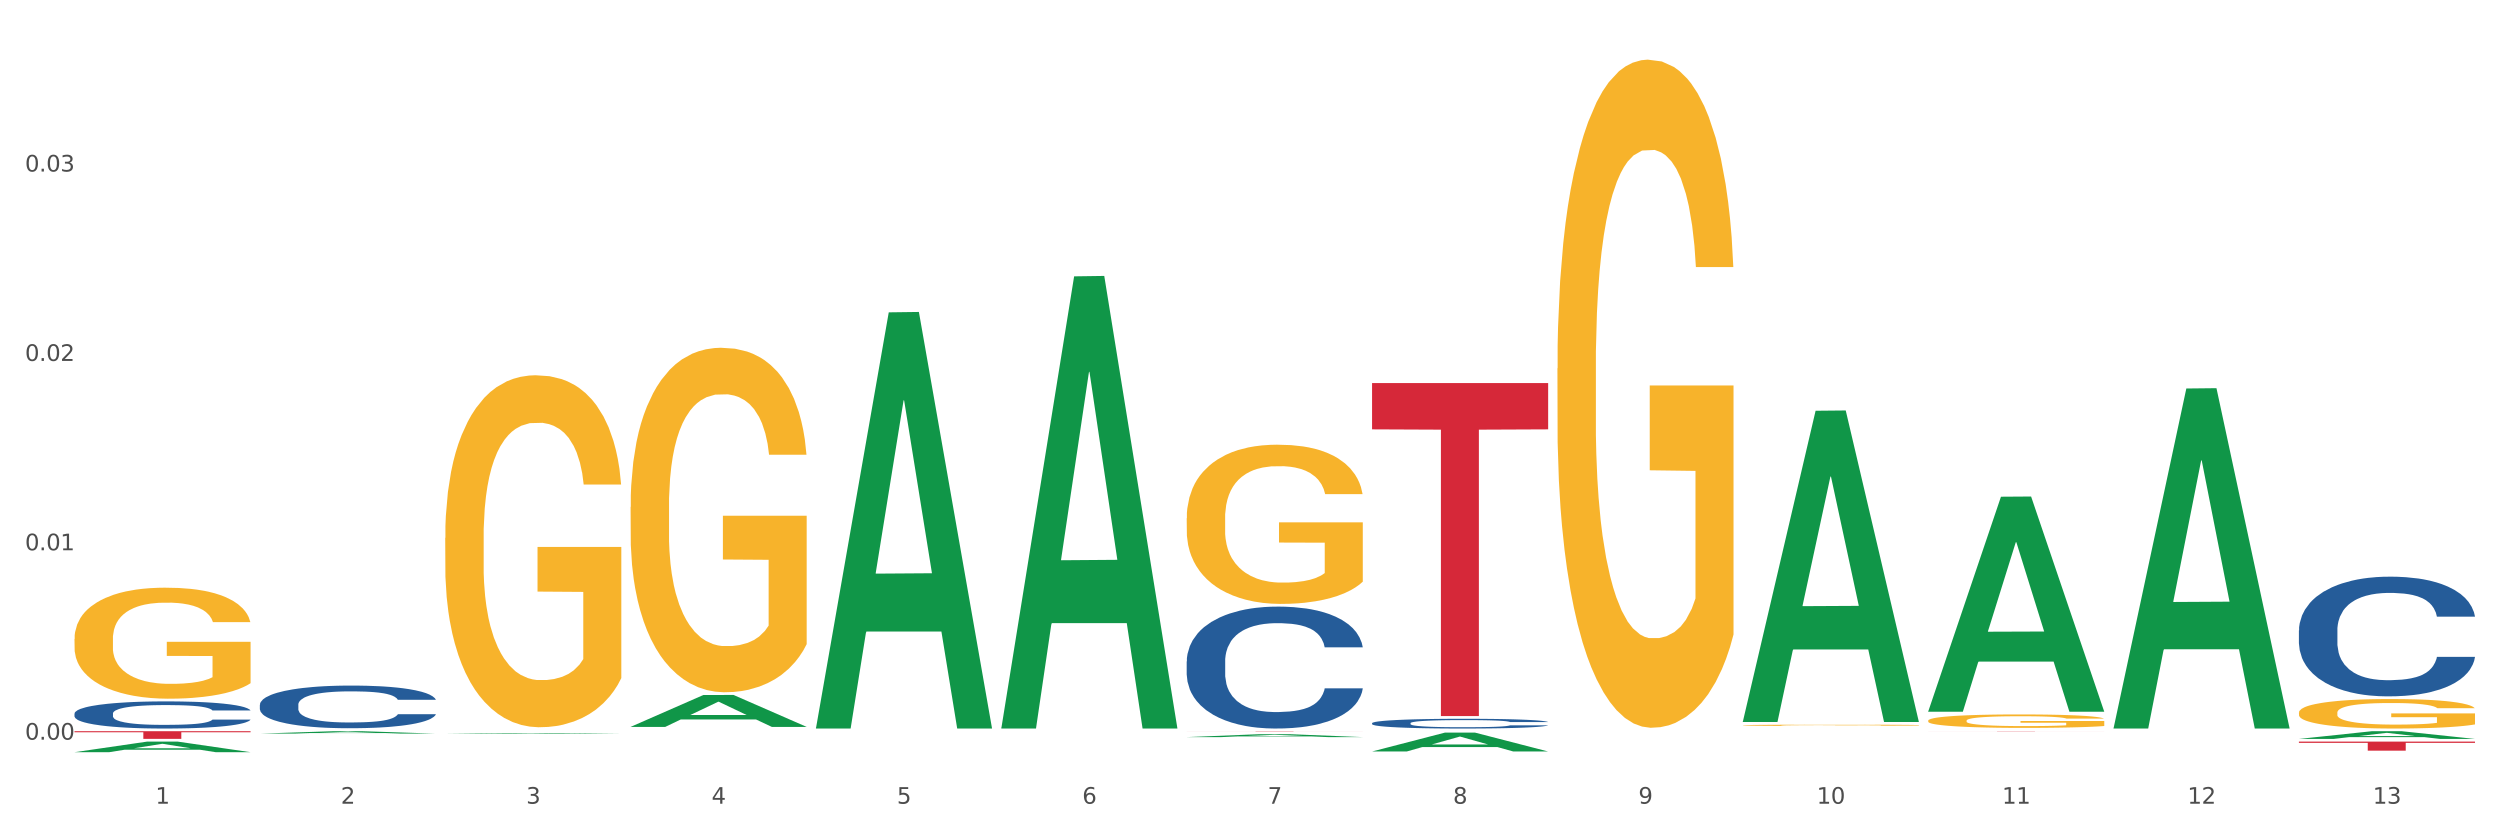
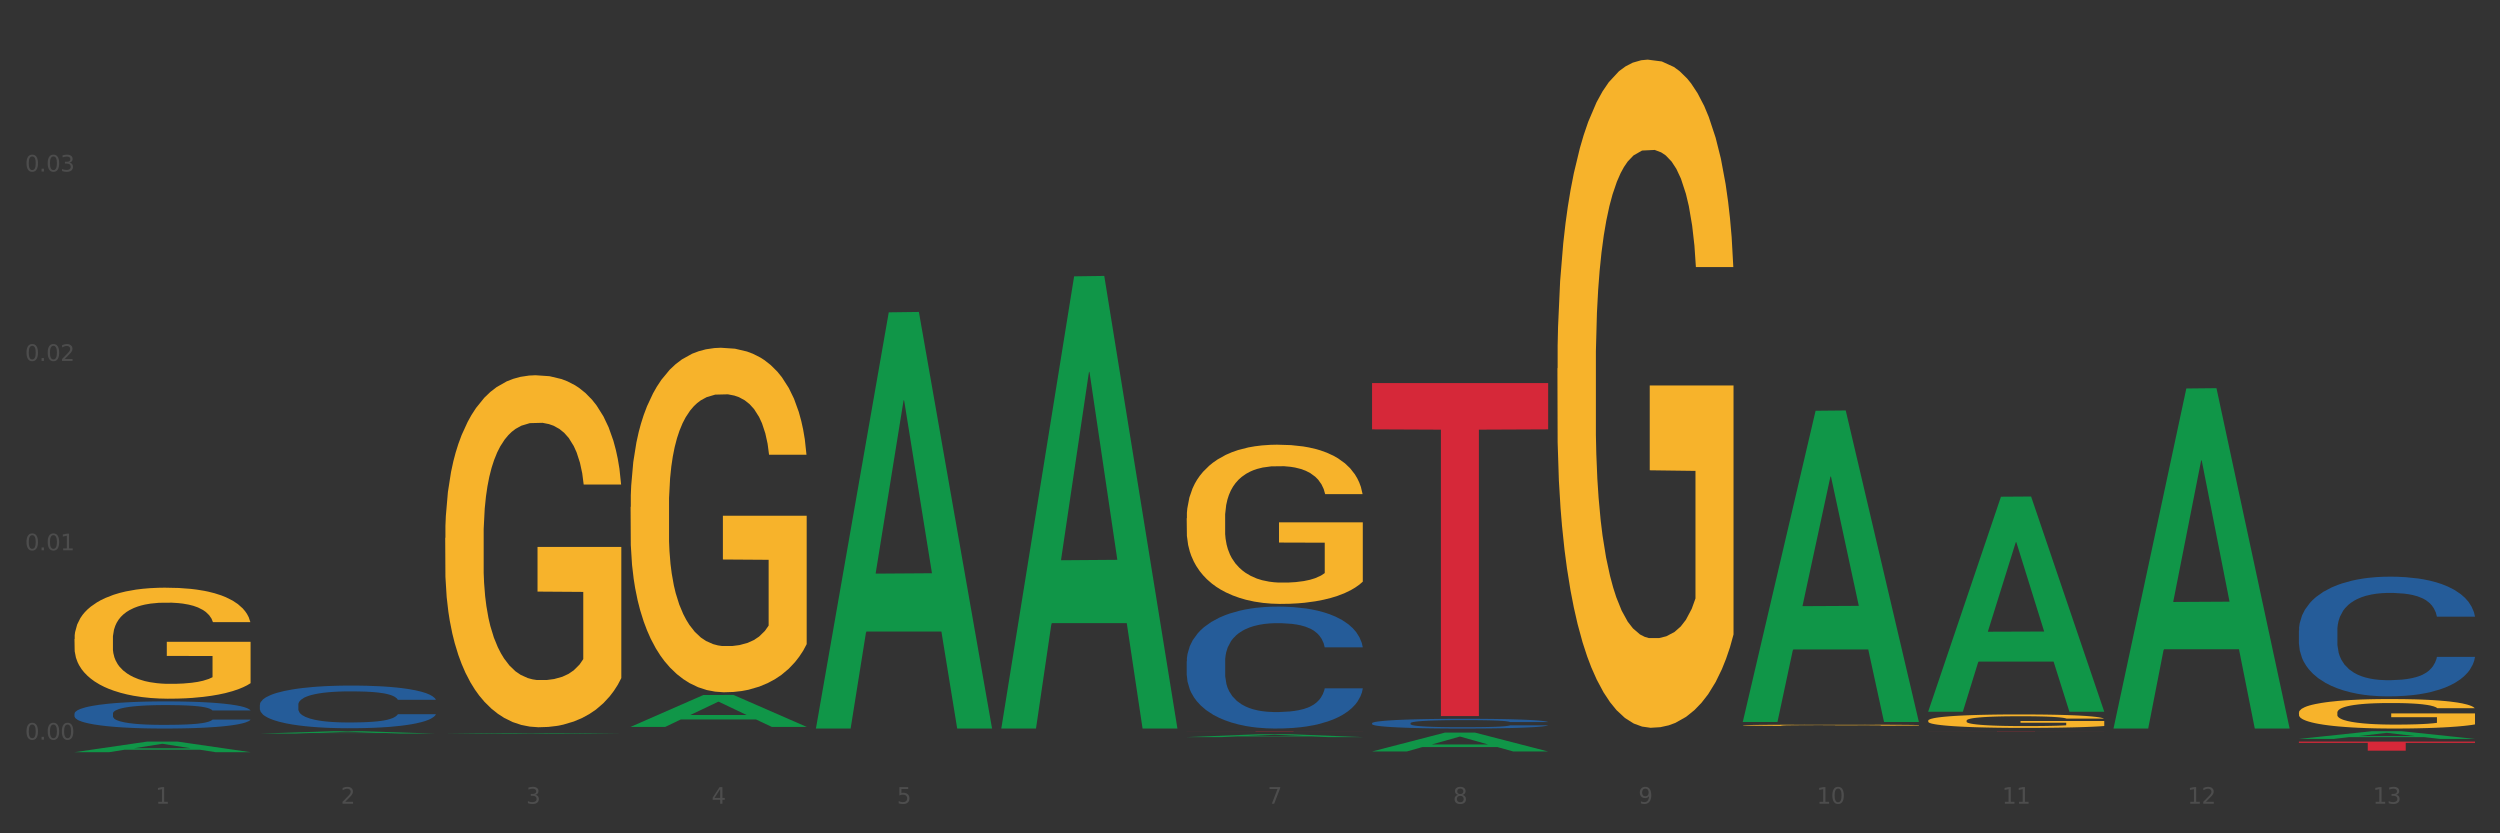
<svg xmlns="http://www.w3.org/2000/svg" xmlns:xlink="http://www.w3.org/1999/xlink" width="1080pt" height="360pt" viewBox="0 0 1080 360" version="1.1">
  <rect x="0" y="0" width="1080" height="360" fill="#333333" stroke="none" />
  <defs>
    <style type="text/css">*{stroke-linejoin: round; stroke-linecap: butt}</style>
  </defs>
  <g id="figure_1">
    <g id="patch_1">
-       <path d="M 0 360  L 1080 360  L 1080 0  L 0 0  z " style="fill: #ffffff; stroke: #ffffff; stroke-linejoin: miter" />
-     </g>
+       </g>
    <g id="axes_1">
      <g id="matplotlib.axis_1">
        <g id="xtick_1">
          <g id="text_1">
            <g style="fill: #4d4d4d" transform="translate(67.159 347.204) scale(0.096 -0.096)">
              <defs>
                <path id="DejaVuSans-31" d="M 794 531  L 1825 531  L 1825 4091  L 703 3866  L 703 4441  L 1819 4666  L 2450 4666  L 2450 531  L 3481 531  L 3481 0  L 794 0  L 794 531  z " transform="scale(0.016)" />
              </defs>
              <use xlink:href="#DejaVuSans-31" />
            </g>
          </g>
        </g>
        <g id="xtick_2">
          <g id="text_2">
            <g style="fill: #4d4d4d" transform="translate(147.238 347.204) scale(0.096 -0.096)">
              <defs>
                <path id="DejaVuSans-32" d="M 1228 531  L 3431 531  L 3431 0  L 469 0  L 469 531  Q 828 903 1448 1529  Q 2069 2156 2228 2338  Q 2531 2678 2651 2914  Q 2772 3150 2772 3378  Q 2772 3750 2511 3984  Q 2250 4219 1831 4219  Q 1534 4219 1204 4116  Q 875 4013 500 3803  L 500 4441  Q 881 4594 1212 4672  Q 1544 4750 1819 4750  Q 2544 4750 2975 4387  Q 3406 4025 3406 3419  Q 3406 3131 3298 2873  Q 3191 2616 2906 2266  Q 2828 2175 2409 1742  Q 1991 1309 1228 531  z " transform="scale(0.016)" />
              </defs>
              <use xlink:href="#DejaVuSans-32" />
            </g>
          </g>
        </g>
        <g id="xtick_3">
          <g id="text_3">
            <g style="fill: #4d4d4d" transform="translate(227.317 347.204) scale(0.096 -0.096)">
              <defs>
                <path id="DejaVuSans-33" d="M 2597 2516  Q 3050 2419 3304 2112  Q 3559 1806 3559 1356  Q 3559 666 3084 287  Q 2609 -91 1734 -91  Q 1441 -91 1130 -33  Q 819 25 488 141  L 488 750  Q 750 597 1062 519  Q 1375 441 1716 441  Q 2309 441 2620 675  Q 2931 909 2931 1356  Q 2931 1769 2642 2001  Q 2353 2234 1838 2234  L 1294 2234  L 1294 2753  L 1863 2753  Q 2328 2753 2575 2939  Q 2822 3125 2822 3475  Q 2822 3834 2567 4026  Q 2313 4219 1838 4219  Q 1578 4219 1281 4162  Q 984 4106 628 3988  L 628 4550  Q 988 4650 1302 4700  Q 1616 4750 1894 4750  Q 2613 4750 3031 4423  Q 3450 4097 3450 3541  Q 3450 3153 3228 2886  Q 3006 2619 2597 2516  z " transform="scale(0.016)" />
              </defs>
              <use xlink:href="#DejaVuSans-33" />
            </g>
          </g>
        </g>
        <g id="xtick_4">
          <g id="text_4">
            <g style="fill: #4d4d4d" transform="translate(307.396 347.204) scale(0.096 -0.096)">
              <defs>
                <path id="DejaVuSans-34" d="M 2419 4116  L 825 1625  L 2419 1625  L 2419 4116  z M 2253 4666  L 3047 4666  L 3047 1625  L 3713 1625  L 3713 1100  L 3047 1100  L 3047 0  L 2419 0  L 2419 1100  L 313 1100  L 313 1709  L 2253 4666  z " transform="scale(0.016)" />
              </defs>
              <use xlink:href="#DejaVuSans-34" />
            </g>
          </g>
        </g>
        <g id="xtick_5">
          <g id="text_5">
            <g style="fill: #4d4d4d" transform="translate(387.475 347.204) scale(0.096 -0.096)">
              <defs>
                <path id="DejaVuSans-35" d="M 691 4666  L 3169 4666  L 3169 4134  L 1269 4134  L 1269 2991  Q 1406 3038 1543 3061  Q 1681 3084 1819 3084  Q 2600 3084 3056 2656  Q 3513 2228 3513 1497  Q 3513 744 3044 326  Q 2575 -91 1722 -91  Q 1428 -91 1123 -41  Q 819 9 494 109  L 494 744  Q 775 591 1075 516  Q 1375 441 1709 441  Q 2250 441 2565 725  Q 2881 1009 2881 1497  Q 2881 1984 2565 2268  Q 2250 2553 1709 2553  Q 1456 2553 1204 2497  Q 953 2441 691 2322  L 691 4666  z " transform="scale(0.016)" />
              </defs>
              <use xlink:href="#DejaVuSans-35" />
            </g>
          </g>
        </g>
        <g id="xtick_6">
          <g id="text_6">
            <g style="fill: #4d4d4d" transform="translate(467.554 347.204) scale(0.096 -0.096)">
              <defs>
-                 <path id="DejaVuSans-36" d="M 2113 2584  Q 1688 2584 1439 2293  Q 1191 2003 1191 1497  Q 1191 994 1439 701  Q 1688 409 2113 409  Q 2538 409 2786 701  Q 3034 994 3034 1497  Q 3034 2003 2786 2293  Q 2538 2584 2113 2584  z M 3366 4563  L 3366 3988  Q 3128 4100 2886 4159  Q 2644 4219 2406 4219  Q 1781 4219 1451 3797  Q 1122 3375 1075 2522  Q 1259 2794 1537 2939  Q 1816 3084 2150 3084  Q 2853 3084 3261 2657  Q 3669 2231 3669 1497  Q 3669 778 3244 343  Q 2819 -91 2113 -91  Q 1303 -91 875 529  Q 447 1150 447 2328  Q 447 3434 972 4092  Q 1497 4750 2381 4750  Q 2619 4750 2861 4703  Q 3103 4656 3366 4563  z " transform="scale(0.016)" />
-               </defs>
+                 </defs>
              <use xlink:href="#DejaVuSans-36" />
            </g>
          </g>
        </g>
        <g id="xtick_7">
          <g id="text_7">
            <g style="fill: #4d4d4d" transform="translate(547.634 347.204) scale(0.096 -0.096)">
              <defs>
                <path id="DejaVuSans-37" d="M 525 4666  L 3525 4666  L 3525 4397  L 1831 0  L 1172 0  L 2766 4134  L 525 4134  L 525 4666  z " transform="scale(0.016)" />
              </defs>
              <use xlink:href="#DejaVuSans-37" />
            </g>
          </g>
        </g>
        <g id="xtick_8">
          <g id="text_8">
            <g style="fill: #4d4d4d" transform="translate(627.713 347.204) scale(0.096 -0.096)">
              <defs>
                <path id="DejaVuSans-38" d="M 2034 2216  Q 1584 2216 1326 1975  Q 1069 1734 1069 1313  Q 1069 891 1326 650  Q 1584 409 2034 409  Q 2484 409 2743 651  Q 3003 894 3003 1313  Q 3003 1734 2745 1975  Q 2488 2216 2034 2216  z M 1403 2484  Q 997 2584 770 2862  Q 544 3141 544 3541  Q 544 4100 942 4425  Q 1341 4750 2034 4750  Q 2731 4750 3128 4425  Q 3525 4100 3525 3541  Q 3525 3141 3298 2862  Q 3072 2584 2669 2484  Q 3125 2378 3379 2068  Q 3634 1759 3634 1313  Q 3634 634 3220 271  Q 2806 -91 2034 -91  Q 1263 -91 848 271  Q 434 634 434 1313  Q 434 1759 690 2068  Q 947 2378 1403 2484  z M 1172 3481  Q 1172 3119 1398 2916  Q 1625 2713 2034 2713  Q 2441 2713 2670 2916  Q 2900 3119 2900 3481  Q 2900 3844 2670 4047  Q 2441 4250 2034 4250  Q 1625 4250 1398 4047  Q 1172 3844 1172 3481  z " transform="scale(0.016)" />
              </defs>
              <use xlink:href="#DejaVuSans-38" />
            </g>
          </g>
        </g>
        <g id="xtick_9">
          <g id="text_9">
            <g style="fill: #4d4d4d" transform="translate(707.792 347.204) scale(0.096 -0.096)">
              <defs>
                <path id="DejaVuSans-39" d="M 703 97  L 703 672  Q 941 559 1184 500  Q 1428 441 1663 441  Q 2288 441 2617 861  Q 2947 1281 2994 2138  Q 2813 1869 2534 1725  Q 2256 1581 1919 1581  Q 1219 1581 811 2004  Q 403 2428 403 3163  Q 403 3881 828 4315  Q 1253 4750 1959 4750  Q 2769 4750 3195 4129  Q 3622 3509 3622 2328  Q 3622 1225 3098 567  Q 2575 -91 1691 -91  Q 1453 -91 1209 -44  Q 966 3 703 97  z M 1959 2075  Q 2384 2075 2632 2365  Q 2881 2656 2881 3163  Q 2881 3666 2632 3958  Q 2384 4250 1959 4250  Q 1534 4250 1286 3958  Q 1038 3666 1038 3163  Q 1038 2656 1286 2365  Q 1534 2075 1959 2075  z " transform="scale(0.016)" />
              </defs>
              <use xlink:href="#DejaVuSans-39" />
            </g>
          </g>
        </g>
        <g id="xtick_10">
          <g id="text_10">
            <g style="fill: #4d4d4d" transform="translate(784.817 347.204) scale(0.096 -0.096)">
              <defs>
                <path id="DejaVuSans-30" d="M 2034 4250  Q 1547 4250 1301 3770  Q 1056 3291 1056 2328  Q 1056 1369 1301 889  Q 1547 409 2034 409  Q 2525 409 2770 889  Q 3016 1369 3016 2328  Q 3016 3291 2770 3770  Q 2525 4250 2034 4250  z M 2034 4750  Q 2819 4750 3233 4129  Q 3647 3509 3647 2328  Q 3647 1150 3233 529  Q 2819 -91 2034 -91  Q 1250 -91 836 529  Q 422 1150 422 2328  Q 422 3509 836 4129  Q 1250 4750 2034 4750  z " transform="scale(0.016)" />
              </defs>
              <use xlink:href="#DejaVuSans-31" />
              <use xlink:href="#DejaVuSans-30" transform="translate(63.623 0)" />
            </g>
          </g>
        </g>
        <g id="xtick_11">
          <g id="text_11">
            <g style="fill: #4d4d4d" transform="translate(864.896 347.204) scale(0.096 -0.096)">
              <use xlink:href="#DejaVuSans-31" />
              <use xlink:href="#DejaVuSans-31" transform="translate(63.623 0)" />
            </g>
          </g>
        </g>
        <g id="xtick_12">
          <g id="text_12">
            <g style="fill: #4d4d4d" transform="translate(944.975 347.204) scale(0.096 -0.096)">
              <use xlink:href="#DejaVuSans-31" />
              <use xlink:href="#DejaVuSans-32" transform="translate(63.623 0)" />
            </g>
          </g>
        </g>
        <g id="xtick_13">
          <g id="text_13">
            <g style="fill: #4d4d4d" transform="translate(1025.054 347.204) scale(0.096 -0.096)">
              <use xlink:href="#DejaVuSans-31" />
              <use xlink:href="#DejaVuSans-33" transform="translate(63.623 0)" />
            </g>
          </g>
        </g>
        <g id="xtick_14" />
        <g id="xtick_15" />
        <g id="xtick_16" />
        <g id="xtick_17" />
        <g id="xtick_18" />
        <g id="xtick_19" />
        <g id="xtick_20" />
        <g id="xtick_21" />
        <g id="xtick_22" />
        <g id="xtick_23" />
        <g id="xtick_24" />
        <g id="xtick_25" />
      </g>
      <g id="matplotlib.axis_2">
        <g id="ytick_1">
          <g id="text_14">
            <g style="fill: #4d4d4d" transform="translate(10.8 319.535) scale(0.096 -0.096)">
              <defs>
                <path id="DejaVuSans-2e" d="M 684 794  L 1344 794  L 1344 0  L 684 0  L 684 794  z " transform="scale(0.016)" />
              </defs>
              <use xlink:href="#DejaVuSans-30" />
              <use xlink:href="#DejaVuSans-2e" transform="translate(63.623 0)" />
              <use xlink:href="#DejaVuSans-30" transform="translate(95.41 0)" />
              <use xlink:href="#DejaVuSans-30" transform="translate(159.033 0)" />
            </g>
          </g>
        </g>
        <g id="ytick_2">
          <g id="text_15">
            <g style="fill: #4d4d4d" transform="translate(10.8 237.725) scale(0.096 -0.096)">
              <use xlink:href="#DejaVuSans-30" />
              <use xlink:href="#DejaVuSans-2e" transform="translate(63.623 0)" />
              <use xlink:href="#DejaVuSans-30" transform="translate(95.41 0)" />
              <use xlink:href="#DejaVuSans-31" transform="translate(159.033 0)" />
            </g>
          </g>
        </g>
        <g id="ytick_3">
          <g id="text_16">
            <g style="fill: #4d4d4d" transform="translate(10.8 155.916) scale(0.096 -0.096)">
              <use xlink:href="#DejaVuSans-30" />
              <use xlink:href="#DejaVuSans-2e" transform="translate(63.623 0)" />
              <use xlink:href="#DejaVuSans-30" transform="translate(95.41 0)" />
              <use xlink:href="#DejaVuSans-32" transform="translate(159.033 0)" />
            </g>
          </g>
        </g>
        <g id="ytick_4">
          <g id="text_17">
            <g style="fill: #4d4d4d" transform="translate(10.8 74.106) scale(0.096 -0.096)">
              <use xlink:href="#DejaVuSans-30" />
              <use xlink:href="#DejaVuSans-2e" transform="translate(63.623 0)" />
              <use xlink:href="#DejaVuSans-30" transform="translate(95.41 0)" />
              <use xlink:href="#DejaVuSans-33" transform="translate(159.033 0)" />
            </g>
          </g>
        </g>
        <g id="ytick_5" />
        <g id="ytick_6" />
        <g id="ytick_7" />
        <g id="ytick_8" />
      </g>
      <g id="PolyCollection_1">
        <path d="M 32.175 324.941  L 32.253 324.937  L 63.625 320.362  L 76.644 320.358  L 108.25 324.95  L 93.192 324.95  L 86.369 323.88  L 53.978 323.88  L 53.743 323.897  L 47.155 324.95  L 32.175 324.95  L 32.175 324.941  L 58.056 323.242  L 82.291 323.238  L 70.291 321.336  L 70.134 321.328  L 69.977 321.341  L 57.978 323.238  L 58.056 323.242  L 32.175 324.941  z " clip-path="url(#pc4d46066fc)" style="fill: #109648" />
        <path d="M 512.65 285.72  L 512.74 285.672  L 512.74 284.325  L 513.01 282.497  L 513.999 279.129  L 515.258 276.58  L 517.416 273.597  L 518.585 272.346  L 520.114 270.951  L 523.261 268.69  L 526.858 266.766  L 529.376 265.708  L 531.264 265.034  L 535.49 263.832  L 537.918 263.303  L 540.436 262.87  L 542.594 262.581  L 546.191 262.244  L 549.069 262.1  L 552.396 262.052  L 555.184 262.1  L 558.871 262.292  L 564.266 262.87  L 566.334 263.206  L 569.122 263.784  L 571.999 264.553  L 574.337 265.323  L 577.035 266.43  L 579.823 267.873  L 582.52 269.701  L 584.409 271.384  L 585.937 273.164  L 587.286 275.329  L 588.275 277.686  L 588.725 279.659  L 572.269 279.659  L 571.819 277.879  L 570.92 275.954  L 570.021 274.656  L 569.032 273.597  L 567.503 272.395  L 566.154 271.625  L 563.906 270.711  L 561.838 270.134  L 560.129 269.797  L 558.061 269.508  L 553.655 269.22  L 550.508 269.22  L 548.529 269.316  L 546.101 269.556  L 544.033 269.893  L 541.605 270.47  L 539.717 271.096  L 537.828 271.914  L 536.749 272.491  L 535.131 273.549  L 534.052 274.415  L 532.613 275.906  L 531.804 276.965  L 530.365 279.707  L 529.735 281.727  L 529.466 283.122  L 529.286 284.661  L 529.286 292.166  L 529.825 295.533  L 530.275 296.976  L 530.994 298.612  L 532.343 300.729  L 534.321 302.797  L 536.39 304.288  L 538.098 305.202  L 539.717 305.876  L 541.335 306.405  L 543.314 306.886  L 544.932 307.175  L 547.36 307.463  L 550.238 307.608  L 552.486 307.608  L 557.072 307.367  L 559.14 307.127  L 561.119 306.79  L 563.277 306.261  L 564.985 305.683  L 565.974 305.251  L 567.593 304.337  L 568.852 303.374  L 569.931 302.268  L 570.65 301.306  L 571.46 299.863  L 572.089 298.227  L 572.269 297.361  L 588.725 297.361  L 588.365 299.093  L 587.736 300.777  L 586.477 303.038  L 585.488 304.337  L 583.959 305.924  L 582.341 307.271  L 580.092 308.762  L 578.024 309.869  L 575.866 310.831  L 573.528 311.697  L 569.302 312.899  L 567.773 313.236  L 564.536 313.813  L 562.018 314.15  L 558.331 314.487  L 554.554 314.679  L 550.598 314.727  L 547.091 314.631  L 543.224 314.342  L 540.796 314.054  L 538.098 313.621  L 534.951 312.947  L 531.983 312.13  L 529.196 311.167  L 526.588 310.061  L 524.16 308.81  L 521.013 306.742  L 518.675 304.721  L 516.966 302.845  L 515.797 301.258  L 514.628 299.237  L 513.999 297.842  L 513.01 294.475  L 512.65 291.348  L 512.65 285.72  z " clip-path="url(#pc4d46066fc)" style="fill: #255c99" />
        <path d="M 112.254 304.448  L 112.344 304.431  L 112.344 303.96  L 112.614 303.32  L 113.603 302.142  L 114.862 301.25  L 117.02 300.206  L 118.189 299.769  L 119.718 299.281  L 122.865 298.49  L 126.462 297.816  L 128.98 297.446  L 130.868 297.21  L 135.095 296.79  L 137.523 296.604  L 140.04 296.453  L 142.199 296.352  L 145.796 296.234  L 148.673 296.184  L 152 296.167  L 154.788 296.184  L 158.475 296.251  L 163.87 296.453  L 165.938 296.571  L 168.726 296.773  L 171.604 297.042  L 173.942 297.311  L 176.639 297.698  L 179.427 298.203  L 182.125 298.843  L 184.013 299.432  L 185.542 300.055  L 186.891 300.812  L 187.88 301.637  L 188.329 302.327  L 171.873 302.327  L 171.424 301.704  L 170.525 301.031  L 169.625 300.577  L 168.636 300.206  L 167.107 299.786  L 165.759 299.516  L 163.51 299.196  L 161.442 298.995  L 159.734 298.877  L 157.665 298.776  L 153.259 298.675  L 150.112 298.675  L 148.134 298.708  L 145.706 298.793  L 143.637 298.91  L 141.209 299.112  L 139.321 299.331  L 137.433 299.617  L 136.354 299.819  L 134.735 300.19  L 133.656 300.493  L 132.217 301.014  L 131.408 301.385  L 129.969 302.344  L 129.34 303.051  L 129.07 303.539  L 128.89 304.078  L 128.89 306.704  L 129.43 307.882  L 129.879 308.387  L 130.599 308.959  L 131.947 309.7  L 133.926 310.423  L 135.994 310.945  L 137.702 311.265  L 139.321 311.501  L 140.94 311.686  L 142.918 311.854  L 144.537 311.955  L 146.965 312.056  L 149.842 312.107  L 152.09 312.107  L 156.676 312.022  L 158.745 311.938  L 160.723 311.82  L 162.881 311.635  L 164.59 311.433  L 165.579 311.282  L 167.197 310.962  L 168.456 310.625  L 169.535 310.238  L 170.255 309.902  L 171.064 309.397  L 171.694 308.824  L 171.873 308.521  L 188.329 308.521  L 187.97 309.127  L 187.34 309.716  L 186.081 310.508  L 185.092 310.962  L 183.563 311.517  L 181.945 311.989  L 179.697 312.511  L 177.628 312.898  L 175.47 313.234  L 173.132 313.537  L 168.906 313.958  L 167.377 314.076  L 164.14 314.278  L 161.622 314.396  L 157.935 314.514  L 154.158 314.581  L 150.202 314.598  L 146.695 314.564  L 142.828 314.463  L 140.4 314.362  L 137.702 314.211  L 134.555 313.975  L 131.588 313.689  L 128.8 313.352  L 126.192 312.965  L 123.764 312.527  L 120.617 311.804  L 118.279 311.097  L 116.57 310.44  L 115.401 309.885  L 114.232 309.178  L 113.603 308.69  L 112.614 307.511  L 112.254 306.417  L 112.254 304.448  z " clip-path="url(#pc4d46066fc)" style="fill: #255c99" />
        <path d="M 32.175 276.04  L 32.265 275.997  L 32.265 274.42  L 32.444 273.062  L 33.343 269.777  L 34.69 267.061  L 35.678 265.615  L 36.666 264.432  L 37.833 263.25  L 39.271 262.023  L 41.875 260.227  L 43.492 259.307  L 45.468 258.344  L 49.061 256.942  L 51.665 256.154  L 54.36 255.497  L 58.761 254.708  L 61.635 254.358  L 64.689 254.095  L 68.371 253.92  L 71.156 253.876  L 77.263 254.007  L 82.473 254.401  L 84.988 254.708  L 88.221 255.234  L 89.927 255.584  L 92.712 256.285  L 95.586 257.205  L 97.562 257.993  L 100.526 259.483  L 102.771 260.972  L 104.837 262.812  L 105.915 264.082  L 106.723 265.265  L 107.442 266.623  L 108.16 268.769  L 91.993 268.769  L 91.365 267.236  L 90.377 265.79  L 88.939 264.389  L 87.682 263.513  L 85.526 262.418  L 83.55 261.717  L 81.485 261.191  L 78.97 260.753  L 76.994 260.534  L 74.209 260.359  L 68.731 260.403  L 65.048 260.753  L 62.533 261.191  L 60.917 261.585  L 59.479 262.023  L 57.863 262.637  L 55.977 263.556  L 54.629 264.389  L 53.282 265.44  L 52.204 266.491  L 51.216 267.718  L 50.408 269.032  L 49.779 270.39  L 49.24 272.054  L 48.791 274.814  L 48.791 280.815  L 48.971 282.173  L 49.42 283.969  L 49.959 285.327  L 50.857 286.948  L 51.665 288.043  L 53.192 289.62  L 54.899 290.934  L 56.246 291.766  L 57.593 292.467  L 59.929 293.431  L 62.533 294.219  L 64.779 294.701  L 67.832 295.139  L 69.898 295.314  L 71.695 295.402  L 76.096 295.402  L 79.239 295.27  L 82.742 294.964  L 85.437 294.569  L 87.682 294.088  L 90.197 293.299  L 91.814 292.555  L 91.814 283.4  L 72.054 283.356  L 72.054 277.267  L 108.25 277.267  L 108.25 295.139  L 106.723 296.059  L 105.017 296.891  L 103.22 297.636  L 100.526 298.556  L 97.292 299.432  L 94.418 300.045  L 91.365 300.571  L 87.772 301.052  L 83.101 301.49  L 80.227 301.666  L 76.635 301.797  L 72.413 301.841  L 68.731 301.753  L 65.138 301.534  L 61.366 301.14  L 57.683 300.571  L 54.899 300.001  L 52.114 299.3  L 49.15 298.38  L 46.815 297.504  L 45.019 296.716  L 43.043 295.708  L 40.887 294.394  L 39.271 293.212  L 37.833 291.985  L 36.307 290.408  L 35.229 289.05  L 34.151 287.342  L 33.522 286.072  L 32.804 284.1  L 32.265 281.341  L 32.175 276.04  z " clip-path="url(#pc4d46066fc)" style="fill: #f7b32b" />
        <path d="M 192.333 232.375  L 192.423 232.237  L 192.423 227.237  L 192.603 222.932  L 193.501 212.516  L 194.848 203.906  L 195.836 199.323  L 196.824 195.574  L 197.992 191.824  L 199.429 187.935  L 202.034 182.242  L 203.65 179.325  L 205.626 176.27  L 209.219 171.826  L 211.824 169.326  L 214.518 167.243  L 218.919 164.743  L 221.793 163.632  L 224.847 162.799  L 228.53 162.243  L 231.314 162.105  L 237.422 162.521  L 242.631 163.771  L 245.146 164.743  L 248.379 166.41  L 250.086 167.521  L 252.87 169.743  L 255.744 172.659  L 257.72 175.159  L 260.684 179.881  L 262.93 184.602  L 264.995 190.435  L 266.073 194.463  L 266.882 198.212  L 267.6 202.517  L 268.319 209.322  L 252.152 209.322  L 251.523 204.462  L 250.535 199.879  L 249.098 195.435  L 247.84 192.657  L 245.685 189.185  L 243.709 186.963  L 241.643 185.297  L 239.128 183.908  L 237.152 183.214  L 234.368 182.658  L 228.889 182.797  L 225.206 183.908  L 222.692 185.297  L 221.075 186.547  L 219.638 187.935  L 218.021 189.88  L 216.135 192.796  L 214.788 195.435  L 213.44 198.768  L 212.363 202.101  L 211.375 205.989  L 210.566 210.155  L 209.937 214.461  L 209.399 219.738  L 208.949 228.487  L 208.949 247.513  L 209.129 251.818  L 209.578 257.512  L 210.117 261.817  L 211.015 266.955  L 211.824 270.427  L 213.351 275.427  L 215.057 279.593  L 216.404 282.232  L 217.752 284.454  L 220.087 287.509  L 222.692 290.009  L 224.937 291.536  L 227.991 292.925  L 230.057 293.481  L 231.853 293.758  L 236.254 293.758  L 239.398 293.342  L 242.9 292.37  L 245.595 291.12  L 247.84 289.592  L 250.355 287.092  L 251.972 284.731  L 251.972 255.707  L 232.212 255.568  L 232.212 236.264  L 268.408 236.264  L 268.408 292.925  L 266.882 295.841  L 265.175 298.48  L 263.379 300.841  L 260.684 303.757  L 257.451 306.535  L 254.577 308.479  L 251.523 310.146  L 247.93 311.673  L 243.26 313.062  L 240.386 313.618  L 236.793 314.034  L 232.571 314.173  L 228.889 313.895  L 225.296 313.201  L 221.524 311.951  L 217.841 310.146  L 215.057 308.34  L 212.273 306.118  L 209.309 303.202  L 206.974 300.424  L 205.177 297.925  L 203.201 294.73  L 201.046 290.564  L 199.429 286.815  L 197.992 282.926  L 196.465 277.927  L 195.387 273.621  L 194.309 268.205  L 193.681 264.178  L 192.962 257.929  L 192.423 249.179  L 192.333 232.375  z " clip-path="url(#pc4d46066fc)" style="fill: #f7b32b" />
        <path d="M 272.412 219.004  L 272.502 218.868  L 272.502 213.975  L 272.682 209.761  L 273.58 199.567  L 274.927 191.14  L 275.915 186.655  L 276.903 182.985  L 278.071 179.315  L 279.508 175.509  L 282.113 169.936  L 283.729 167.082  L 285.705 164.092  L 289.298 159.742  L 291.903 157.296  L 294.597 155.257  L 298.998 152.81  L 301.873 151.723  L 304.926 150.907  L 308.609 150.364  L 311.393 150.228  L 317.501 150.636  L 322.71 151.859  L 325.225 152.81  L 328.458 154.441  L 330.165 155.529  L 332.949 157.703  L 335.823 160.558  L 337.799 163.004  L 340.763 167.626  L 343.009 172.247  L 345.075 177.956  L 346.152 181.897  L 346.961 185.567  L 347.679 189.781  L 348.398 196.441  L 332.231 196.441  L 331.602 191.684  L 330.614 187.198  L 329.177 182.849  L 327.919 180.13  L 325.764 176.732  L 323.788 174.558  L 321.722 172.927  L 319.207 171.567  L 317.231 170.888  L 314.447 170.344  L 308.968 170.48  L 305.286 171.567  L 302.771 172.927  L 301.154 174.15  L 299.717 175.509  L 298.1 177.412  L 296.214 180.266  L 294.867 182.849  L 293.52 186.111  L 292.442 189.373  L 291.454 193.179  L 290.645 197.256  L 290.017 201.47  L 289.478 206.635  L 289.029 215.198  L 289.029 233.819  L 289.208 238.033  L 289.657 243.605  L 290.196 247.819  L 291.094 252.848  L 291.903 256.246  L 293.43 261.139  L 295.136 265.217  L 296.483 267.799  L 297.831 269.974  L 300.166 272.964  L 302.771 275.411  L 305.016 276.906  L 308.07 278.265  L 310.136 278.809  L 311.932 279.081  L 316.333 279.081  L 319.477 278.673  L 322.98 277.721  L 325.674 276.498  L 327.919 275.003  L 330.434 272.556  L 332.051 270.246  L 332.051 241.838  L 312.291 241.702  L 312.291 222.809  L 348.488 222.809  L 348.488 278.265  L 346.961 281.12  L 345.254 283.702  L 343.458 286.013  L 340.763 288.867  L 337.53 291.585  L 334.656 293.488  L 331.602 295.119  L 328.009 296.614  L 323.339 297.974  L 320.465 298.517  L 316.872 298.925  L 312.651 299.061  L 308.968 298.789  L 305.375 298.11  L 301.603 296.886  L 297.921 295.119  L 295.136 293.352  L 292.352 291.178  L 289.388 288.323  L 287.053 285.605  L 285.256 283.158  L 283.28 280.032  L 281.125 275.955  L 279.508 272.285  L 278.071 268.479  L 276.544 263.586  L 275.466 259.372  L 274.388 254.071  L 273.76 250.13  L 273.041 244.013  L 272.502 235.45  L 272.412 219.004  z " clip-path="url(#pc4d46066fc)" style="fill: #f7b32b" />
        <path d="M 512.65 223.891  L 512.74 223.828  L 512.74 221.566  L 512.919 219.619  L 513.818 214.908  L 515.165 211.013  L 516.153 208.94  L 517.141 207.244  L 518.308 205.547  L 519.745 203.789  L 522.35 201.213  L 523.967 199.894  L 525.943 198.512  L 529.536 196.501  L 532.14 195.371  L 534.835 194.428  L 539.236 193.298  L 542.11 192.795  L 545.164 192.418  L 548.846 192.167  L 551.631 192.104  L 557.738 192.293  L 562.948 192.858  L 565.462 193.298  L 568.696 194.051  L 570.402 194.554  L 573.187 195.559  L 576.061 196.878  L 578.037 198.009  L 581.001 200.145  L 583.246 202.281  L 585.312 204.919  L 586.39 206.741  L 587.198 208.437  L 587.917 210.385  L 588.635 213.463  L 572.468 213.463  L 571.839 211.264  L 570.851 209.191  L 569.414 207.181  L 568.157 205.924  L 566.001 204.354  L 564.025 203.349  L 561.96 202.595  L 559.445 201.967  L 557.469 201.653  L 554.684 201.401  L 549.206 201.464  L 545.523 201.967  L 543.008 202.595  L 541.391 203.16  L 539.954 203.789  L 538.338 204.668  L 536.451 205.987  L 535.104 207.181  L 533.757 208.688  L 532.679 210.196  L 531.691 211.955  L 530.883 213.84  L 530.254 215.787  L 529.715 218.174  L 529.266 222.132  L 529.266 230.738  L 529.446 232.685  L 529.895 235.261  L 530.434 237.208  L 531.332 239.533  L 532.14 241.103  L 533.667 243.365  L 535.374 245.249  L 536.721 246.443  L 538.068 247.448  L 540.403 248.83  L 543.008 249.961  L 545.254 250.652  L 548.307 251.28  L 550.373 251.531  L 552.169 251.657  L 556.571 251.657  L 559.714 251.469  L 563.217 251.029  L 565.912 250.463  L 568.157 249.772  L 570.672 248.642  L 572.289 247.574  L 572.289 234.444  L 552.529 234.382  L 552.529 225.65  L 588.725 225.65  L 588.725 251.28  L 587.198 252.599  L 585.492 253.793  L 583.695 254.861  L 581.001 256.18  L 577.767 257.436  L 574.893 258.316  L 571.839 259.07  L 568.247 259.761  L 563.576 260.389  L 560.702 260.64  L 557.109 260.829  L 552.888 260.891  L 549.206 260.766  L 545.613 260.452  L 541.841 259.886  L 538.158 259.07  L 535.374 258.253  L 532.589 257.248  L 529.625 255.929  L 527.29 254.672  L 525.494 253.542  L 523.518 252.097  L 521.362 250.212  L 519.745 248.516  L 518.308 246.757  L 516.781 244.496  L 515.704 242.548  L 514.626 240.098  L 513.997 238.276  L 513.279 235.45  L 512.74 231.492  L 512.65 223.891  z " clip-path="url(#pc4d46066fc)" style="fill: #f7b32b" />
        <path d="M 672.808 159.143  L 672.898 158.879  L 672.898 149.389  L 673.078 141.218  L 673.976 121.447  L 675.323 105.104  L 676.311 96.405  L 677.299 89.288  L 678.467 82.171  L 679.904 74.79  L 682.508 63.982  L 684.125 58.446  L 686.101 52.647  L 689.694 44.212  L 692.299 39.467  L 694.993 35.513  L 699.394 30.768  L 702.268 28.659  L 705.322 27.078  L 709.005 26.023  L 711.789 25.759  L 717.896 26.55  L 723.106 28.923  L 725.621 30.768  L 728.854 33.931  L 730.561 36.04  L 733.345 40.258  L 736.219 45.793  L 738.195 50.538  L 741.159 59.501  L 743.405 68.463  L 745.47 79.535  L 746.548 87.179  L 747.357 94.296  L 748.075 102.468  L 748.794 115.385  L 732.626 115.385  L 731.998 106.158  L 731.01 97.46  L 729.573 89.024  L 728.315 83.752  L 726.16 77.162  L 724.184 72.944  L 722.118 69.781  L 719.603 67.145  L 717.627 65.827  L 714.843 64.773  L 709.364 65.036  L 705.681 67.145  L 703.166 69.781  L 701.55 72.154  L 700.113 74.79  L 698.496 78.48  L 696.61 84.016  L 695.263 89.024  L 693.915 95.351  L 692.837 101.677  L 691.849 109.058  L 691.041 116.966  L 690.412 125.138  L 689.873 135.155  L 689.424 151.762  L 689.424 187.875  L 689.604 196.047  L 690.053 206.855  L 690.592 215.026  L 691.49 224.78  L 692.299 231.37  L 693.825 240.86  L 695.532 248.768  L 696.879 253.776  L 698.226 257.994  L 700.562 263.793  L 703.166 268.538  L 705.412 271.438  L 708.466 274.074  L 710.531 275.128  L 712.328 275.655  L 716.729 275.655  L 719.872 274.864  L 723.375 273.019  L 726.07 270.647  L 728.315 267.747  L 730.83 263.002  L 732.447 258.521  L 732.447 203.428  L 712.687 203.164  L 712.687 166.524  L 748.883 166.524  L 748.883 274.074  L 747.357 279.609  L 745.65 284.618  L 743.854 289.099  L 741.159 294.635  L 737.926 299.907  L 735.052 303.597  L 731.998 306.76  L 728.405 309.66  L 723.735 312.296  L 720.86 313.35  L 717.268 314.141  L 713.046 314.405  L 709.364 313.878  L 705.771 312.56  L 701.999 310.187  L 698.316 306.76  L 695.532 303.333  L 692.748 299.116  L 689.784 293.58  L 687.448 288.308  L 685.652 283.563  L 683.676 277.5  L 681.52 269.592  L 679.904 262.475  L 678.467 255.094  L 676.94 245.604  L 675.862 237.433  L 674.784 227.152  L 674.155 219.508  L 673.437 207.646  L 672.898 191.039  L 672.808 159.143  z " clip-path="url(#pc4d46066fc)" style="fill: #f7b32b" />
        <path d="M 752.887 313.319  L 752.977 313.318  L 752.977 313.3  L 753.157 313.284  L 754.055 313.246  L 755.402 313.214  L 756.39 313.197  L 757.378 313.183  L 758.546 313.169  L 759.983 313.155  L 762.588 313.134  L 764.204 313.124  L 766.18 313.112  L 769.773 313.096  L 772.378 313.087  L 775.072 313.079  L 779.473 313.07  L 782.347 313.066  L 785.401 313.063  L 789.084 313.061  L 791.868 313.06  L 797.976 313.062  L 803.185 313.066  L 805.7 313.07  L 808.933 313.076  L 810.64 313.08  L 813.424 313.088  L 816.298 313.099  L 818.274 313.108  L 821.238 313.126  L 823.484 313.143  L 825.549 313.164  L 826.627 313.179  L 827.436 313.193  L 828.154 313.209  L 828.873 313.234  L 812.706 313.234  L 812.077 313.216  L 811.089 313.199  L 809.652 313.183  L 808.394 313.173  L 806.239 313.16  L 804.263 313.152  L 802.197 313.145  L 799.682 313.14  L 797.706 313.138  L 794.922 313.136  L 789.443 313.136  L 785.76 313.14  L 783.246 313.145  L 781.629 313.15  L 780.192 313.155  L 778.575 313.162  L 776.689 313.173  L 775.342 313.183  L 773.994 313.195  L 772.917 313.207  L 771.929 313.222  L 771.12 313.237  L 770.492 313.253  L 769.953 313.272  L 769.504 313.304  L 769.504 313.374  L 769.683 313.39  L 770.132 313.411  L 770.671 313.427  L 771.569 313.446  L 772.378 313.459  L 773.905 313.477  L 775.611 313.492  L 776.958 313.502  L 778.306 313.51  L 780.641 313.522  L 783.246 313.531  L 785.491 313.536  L 788.545 313.541  L 790.611 313.544  L 792.407 313.545  L 796.808 313.545  L 799.952 313.543  L 803.454 313.539  L 806.149 313.535  L 808.394 313.529  L 810.909 313.52  L 812.526 313.511  L 812.526 313.405  L 792.766 313.404  L 792.766 313.333  L 828.963 313.333  L 828.963 313.541  L 827.436 313.552  L 825.729 313.562  L 823.933 313.571  L 821.238 313.581  L 818.005 313.592  L 815.131 313.599  L 812.077 313.605  L 808.484 313.61  L 803.814 313.616  L 800.94 313.618  L 797.347 313.619  L 793.125 313.62  L 789.443 313.619  L 785.85 313.616  L 782.078 313.611  L 778.395 313.605  L 775.611 313.598  L 772.827 313.59  L 769.863 313.579  L 767.528 313.569  L 765.731 313.56  L 763.755 313.548  L 761.6 313.533  L 759.983 313.519  L 758.546 313.505  L 757.019 313.486  L 755.941 313.47  L 754.863 313.451  L 754.235 313.436  L 753.516 313.413  L 752.977 313.381  L 752.887 313.319  z " clip-path="url(#pc4d46066fc)" style="fill: #f7b32b" />
        <path d="M 832.967 311.322  L 833.056 311.317  L 833.056 311.126  L 833.236 310.961  L 834.134 310.563  L 835.481 310.234  L 836.469 310.059  L 837.457 309.916  L 838.625 309.773  L 840.062 309.624  L 842.667 309.406  L 844.283 309.295  L 846.259 309.178  L 849.852 309.008  L 852.457 308.913  L 855.151 308.833  L 859.552 308.738  L 862.427 308.695  L 865.48 308.663  L 869.163 308.642  L 871.947 308.637  L 878.055 308.653  L 883.264 308.7  L 885.779 308.738  L 889.012 308.801  L 890.719 308.844  L 893.503 308.929  L 896.377 309.04  L 898.353 309.136  L 901.317 309.316  L 903.563 309.497  L 905.629 309.719  L 906.706 309.873  L 907.515 310.017  L 908.233 310.181  L 908.952 310.441  L 892.785 310.441  L 892.156 310.256  L 891.168 310.08  L 889.731 309.911  L 888.474 309.804  L 886.318 309.672  L 884.342 309.587  L 882.276 309.523  L 879.761 309.47  L 877.785 309.443  L 875.001 309.422  L 869.522 309.428  L 865.84 309.47  L 863.325 309.523  L 861.708 309.571  L 860.271 309.624  L 858.654 309.698  L 856.768 309.81  L 855.421 309.911  L 854.074 310.038  L 852.996 310.165  L 852.008 310.314  L 851.199 310.473  L 850.571 310.638  L 850.032 310.839  L 849.583 311.174  L 849.583 311.901  L 849.762 312.065  L 850.211 312.283  L 850.75 312.447  L 851.648 312.644  L 852.457 312.777  L 853.984 312.968  L 855.69 313.127  L 857.038 313.228  L 858.385 313.313  L 860.72 313.429  L 863.325 313.525  L 865.57 313.583  L 868.624 313.636  L 870.69 313.658  L 872.486 313.668  L 876.887 313.668  L 880.031 313.652  L 883.534 313.615  L 886.228 313.567  L 888.474 313.509  L 890.988 313.413  L 892.605 313.323  L 892.605 312.214  L 872.845 312.209  L 872.845 311.471  L 909.042 311.471  L 909.042 313.636  L 907.515 313.748  L 905.808 313.849  L 904.012 313.939  L 901.317 314.05  L 898.084 314.156  L 895.21 314.231  L 892.156 314.294  L 888.563 314.353  L 883.893 314.406  L 881.019 314.427  L 877.426 314.443  L 873.205 314.448  L 869.522 314.438  L 865.929 314.411  L 862.157 314.363  L 858.475 314.294  L 855.69 314.225  L 852.906 314.141  L 849.942 314.029  L 847.607 313.923  L 845.81 313.827  L 843.834 313.705  L 841.679 313.546  L 840.062 313.403  L 838.625 313.254  L 837.098 313.063  L 836.02 312.899  L 834.942 312.692  L 834.314 312.538  L 833.595 312.299  L 833.056 311.964  L 832.967 311.322  z " clip-path="url(#pc4d46066fc)" style="fill: #f7b32b" />
        <path d="M 993.125 307.875  L 993.215 307.864  L 993.215 307.445  L 993.394 307.084  L 994.292 306.212  L 995.64 305.491  L 996.628 305.107  L 997.616 304.793  L 998.783 304.479  L 1000.22 304.153  L 1002.825 303.676  L 1004.442 303.432  L 1006.418 303.176  L 1010.01 302.803  L 1012.615 302.594  L 1015.31 302.42  L 1019.711 302.21  L 1022.585 302.117  L 1025.639 302.047  L 1029.321 302.001  L 1032.105 301.989  L 1038.213 302.024  L 1043.422 302.129  L 1045.937 302.21  L 1049.171 302.35  L 1050.877 302.443  L 1053.662 302.629  L 1056.536 302.873  L 1058.512 303.083  L 1061.476 303.478  L 1063.721 303.874  L 1065.787 304.362  L 1066.865 304.7  L 1067.673 305.014  L 1068.392 305.374  L 1069.11 305.944  L 1052.943 305.944  L 1052.314 305.537  L 1051.326 305.153  L 1049.889 304.781  L 1048.632 304.548  L 1046.476 304.258  L 1044.5 304.071  L 1042.434 303.932  L 1039.92 303.816  L 1037.944 303.757  L 1035.159 303.711  L 1029.68 303.723  L 1025.998 303.816  L 1023.483 303.932  L 1021.866 304.037  L 1020.429 304.153  L 1018.813 304.316  L 1016.926 304.56  L 1015.579 304.781  L 1014.232 305.06  L 1013.154 305.339  L 1012.166 305.665  L 1011.358 306.014  L 1010.729 306.375  L 1010.19 306.817  L 1009.741 307.55  L 1009.741 309.143  L 1009.921 309.504  L 1010.37 309.981  L 1010.909 310.342  L 1011.807 310.772  L 1012.615 311.063  L 1014.142 311.482  L 1015.849 311.831  L 1017.196 312.052  L 1018.543 312.238  L 1020.878 312.494  L 1023.483 312.703  L 1025.728 312.831  L 1028.782 312.947  L 1030.848 312.994  L 1032.644 313.017  L 1037.045 313.017  L 1040.189 312.982  L 1043.692 312.901  L 1046.386 312.796  L 1048.632 312.668  L 1051.147 312.459  L 1052.763 312.261  L 1052.763 309.83  L 1033.004 309.818  L 1033.004 308.201  L 1069.2 308.201  L 1069.2 312.947  L 1067.673 313.192  L 1065.967 313.413  L 1064.17 313.611  L 1061.476 313.855  L 1058.242 314.087  L 1055.368 314.25  L 1052.314 314.39  L 1048.722 314.518  L 1044.051 314.634  L 1041.177 314.681  L 1037.584 314.716  L 1033.363 314.727  L 1029.68 314.704  L 1026.088 314.646  L 1022.315 314.541  L 1018.633 314.39  L 1015.849 314.239  L 1013.064 314.053  L 1010.1 313.808  L 1007.765 313.576  L 1005.969 313.366  L 1003.993 313.099  L 1001.837 312.75  L 1000.22 312.436  L 998.783 312.11  L 997.256 311.691  L 996.179 311.33  L 995.101 310.877  L 994.472 310.539  L 993.754 310.016  L 993.215 309.283  L 993.125 307.875  z " clip-path="url(#pc4d46066fc)" style="fill: #f7b32b" />
-         <path d="M 32.175 315.888  L 108.25 315.888  L 108.25 316.348  L 78.325 316.351  L 78.325 319.197  L 61.92 319.197  L 61.92 316.351  L 32.175 316.348  L 32.175 315.891  L 32.175 315.888  z " clip-path="url(#pc4d46066fc)" style="fill: #d62839" />
        <path d="M 512.65 315.888  L 588.725 315.888  L 588.725 315.904  L 558.8 315.904  L 558.8 316.004  L 542.395 316.004  L 542.395 315.904  L 512.65 315.904  L 512.65 315.888  L 512.65 315.888  z " clip-path="url(#pc4d46066fc)" style="fill: #d62839" />
        <path d="M 592.729 165.488  L 668.804 165.488  L 668.804 185.481  L 638.879 185.616  L 638.879 309.353  L 622.474 309.353  L 622.474 185.616  L 592.729 185.481  L 592.729 165.623  L 592.729 165.488  z " clip-path="url(#pc4d46066fc)" style="fill: #d62839" />
        <path d="M 832.967 315.888  L 909.042 315.888  L 909.042 315.9  L 879.116 315.9  L 879.116 315.977  L 862.712 315.977  L 862.712 315.9  L 832.967 315.9  L 832.967 315.888  L 832.967 315.888  z " clip-path="url(#pc4d46066fc)" style="fill: #d62839" />
        <path d="M 993.125 320.38  L 1069.2 320.38  L 1069.2 320.924  L 1039.275 320.928  L 1039.275 324.293  L 1022.87 324.293  L 1022.87 320.928  L 993.125 320.924  L 993.125 320.384  L 993.125 320.38  z " clip-path="url(#pc4d46066fc)" style="fill: #d62839" />
        <path d="M 592.729 312.407  L 592.819 312.403  L 592.819 312.295  L 593.089 312.149  L 594.078 311.88  L 595.337 311.676  L 597.495 311.437  L 598.664 311.337  L 600.193 311.226  L 603.34 311.045  L 606.937 310.891  L 609.455 310.806  L 611.343 310.752  L 615.57 310.656  L 617.998 310.614  L 620.515 310.579  L 622.674 310.556  L 626.27 310.529  L 629.148 310.518  L 632.475 310.514  L 635.263 310.518  L 638.95 310.533  L 644.345 310.579  L 646.413 310.606  L 649.201 310.652  L 652.078 310.714  L 654.417 310.775  L 657.114 310.864  L 659.902 310.979  L 662.6 311.126  L 664.488 311.26  L 666.017 311.403  L 667.365 311.576  L 668.355 311.764  L 668.804 311.922  L 652.348 311.922  L 651.899 311.78  L 650.999 311.626  L 650.1 311.522  L 649.111 311.437  L 647.582 311.341  L 646.233 311.28  L 643.985 311.206  L 641.917 311.16  L 640.209 311.133  L 638.14 311.11  L 633.734 311.087  L 630.587 311.087  L 628.608 311.095  L 626.181 311.114  L 624.112 311.141  L 621.684 311.187  L 619.796 311.237  L 617.908 311.303  L 616.829 311.349  L 615.21 311.433  L 614.131 311.503  L 612.692 311.622  L 611.883 311.707  L 610.444 311.926  L 609.814 312.088  L 609.545 312.199  L 609.365 312.322  L 609.365 312.923  L 609.904 313.192  L 610.354 313.307  L 611.073 313.438  L 612.422 313.608  L 614.401 313.773  L 616.469 313.892  L 618.177 313.965  L 619.796 314.019  L 621.415 314.062  L 623.393 314.1  L 625.012 314.123  L 627.439 314.146  L 630.317 314.158  L 632.565 314.158  L 637.151 314.139  L 639.219 314.119  L 641.198 314.092  L 643.356 314.05  L 645.064 314.004  L 646.054 313.969  L 647.672 313.896  L 648.931 313.819  L 650.01 313.731  L 650.73 313.654  L 651.539 313.538  L 652.168 313.407  L 652.348 313.338  L 668.804 313.338  L 668.445 313.477  L 667.815 313.611  L 666.556 313.792  L 665.567 313.896  L 664.038 314.023  L 662.42 314.131  L 660.172 314.25  L 658.103 314.339  L 655.945 314.416  L 653.607 314.485  L 649.381 314.581  L 647.852 314.608  L 644.615 314.654  L 642.097 314.681  L 638.41 314.708  L 634.633 314.723  L 630.677 314.727  L 627.17 314.72  L 623.303 314.696  L 620.875 314.673  L 618.177 314.639  L 615.03 314.585  L 612.063 314.519  L 609.275 314.443  L 606.667 314.354  L 604.239 314.254  L 601.092 314.089  L 598.754 313.927  L 597.045 313.777  L 595.876 313.65  L 594.707 313.488  L 594.078 313.377  L 593.089 313.107  L 592.729 312.857  L 592.729 312.407  z " clip-path="url(#pc4d46066fc)" style="fill: #255c99" />
        <path d="M 993.125 272.351  L 993.215 272.304  L 993.215 270.981  L 993.485 269.187  L 994.474 265.881  L 995.733 263.378  L 997.891 260.45  L 999.06 259.222  L 1000.588 257.852  L 1003.736 255.633  L 1007.333 253.744  L 1009.851 252.705  L 1011.739 252.044  L 1015.965 250.863  L 1018.393 250.343  L 1020.911 249.918  L 1023.069 249.635  L 1026.666 249.304  L 1029.544 249.163  L 1032.871 249.116  L 1035.659 249.163  L 1039.345 249.352  L 1044.741 249.918  L 1046.809 250.249  L 1049.597 250.816  L 1052.474 251.571  L 1054.812 252.327  L 1057.51 253.413  L 1060.298 254.83  L 1062.995 256.625  L 1064.884 258.278  L 1066.412 260.025  L 1067.761 262.15  L 1068.75 264.464  L 1069.2 266.4  L 1052.744 266.4  L 1052.294 264.653  L 1051.395 262.764  L 1050.496 261.489  L 1049.507 260.45  L 1047.978 259.269  L 1046.629 258.514  L 1044.381 257.616  L 1042.313 257.05  L 1040.604 256.719  L 1038.536 256.436  L 1034.13 256.152  L 1030.983 256.152  L 1029.004 256.247  L 1026.576 256.483  L 1024.508 256.813  L 1022.08 257.38  L 1020.192 257.994  L 1018.303 258.797  L 1017.224 259.364  L 1015.606 260.403  L 1014.527 261.253  L 1013.088 262.717  L 1012.278 263.756  L 1010.84 266.448  L 1010.21 268.431  L 1009.94 269.801  L 1009.761 271.312  L 1009.761 278.679  L 1010.3 281.985  L 1010.75 283.402  L 1011.469 285.008  L 1012.818 287.086  L 1014.796 289.116  L 1016.865 290.581  L 1018.573 291.478  L 1020.192 292.139  L 1021.81 292.658  L 1023.789 293.131  L 1025.407 293.414  L 1027.835 293.697  L 1030.713 293.839  L 1032.961 293.839  L 1037.547 293.603  L 1039.615 293.367  L 1041.594 293.036  L 1043.752 292.517  L 1045.46 291.95  L 1046.449 291.525  L 1048.068 290.628  L 1049.327 289.683  L 1050.406 288.597  L 1051.125 287.652  L 1051.935 286.236  L 1052.564 284.63  L 1052.744 283.78  L 1069.2 283.78  L 1068.84 285.48  L 1068.211 287.133  L 1066.952 289.353  L 1065.963 290.628  L 1064.434 292.186  L 1062.815 293.509  L 1060.567 294.973  L 1058.499 296.059  L 1056.341 297.003  L 1054.003 297.853  L 1049.777 299.034  L 1048.248 299.365  L 1045.011 299.931  L 1042.493 300.262  L 1038.806 300.593  L 1035.029 300.781  L 1031.072 300.829  L 1027.565 300.734  L 1023.699 300.451  L 1021.271 300.168  L 1018.573 299.742  L 1015.426 299.081  L 1012.458 298.278  L 1009.671 297.334  L 1007.063 296.248  L 1004.635 295.02  L 1001.488 292.989  L 999.15 291.006  L 997.441 289.164  L 996.272 287.605  L 995.103 285.622  L 994.474 284.252  L 993.485 280.946  L 993.125 277.877  L 993.125 272.351  z " clip-path="url(#pc4d46066fc)" style="fill: #255c99" />
        <path d="M 32.175 308.27  L 32.265 308.259  L 32.265 307.959  L 32.535 307.553  L 33.524 306.803  L 34.783 306.235  L 36.941 305.571  L 38.11 305.293  L 39.639 304.983  L 42.786 304.479  L 46.383 304.051  L 48.901 303.815  L 50.789 303.665  L 55.016 303.398  L 57.443 303.28  L 59.961 303.183  L 62.119 303.119  L 65.716 303.044  L 68.594 303.012  L 71.921 303.001  L 74.709 303.012  L 78.396 303.055  L 83.791 303.183  L 85.859 303.258  L 88.647 303.387  L 91.524 303.558  L 93.862 303.73  L 96.56 303.976  L 99.348 304.297  L 102.045 304.704  L 103.934 305.079  L 105.463 305.475  L 106.811 305.957  L 107.801 306.482  L 108.25 306.921  L 91.794 306.921  L 91.345 306.525  L 90.445 306.096  L 89.546 305.807  L 88.557 305.571  L 87.028 305.304  L 85.679 305.132  L 83.431 304.929  L 81.363 304.8  L 79.655 304.726  L 77.586 304.661  L 73.18 304.597  L 70.033 304.597  L 68.054 304.618  L 65.627 304.672  L 63.558 304.747  L 61.13 304.875  L 59.242 305.015  L 57.354 305.197  L 56.274 305.325  L 54.656 305.561  L 53.577 305.754  L 52.138 306.085  L 51.329 306.321  L 49.89 306.931  L 49.26 307.381  L 48.991 307.692  L 48.811 308.034  L 48.811 309.705  L 49.35 310.455  L 49.8 310.776  L 50.519 311.14  L 51.868 311.611  L 53.847 312.072  L 55.915 312.404  L 57.623 312.607  L 59.242 312.757  L 60.861 312.875  L 62.839 312.982  L 64.457 313.046  L 66.885 313.11  L 69.763 313.142  L 72.011 313.142  L 76.597 313.089  L 78.665 313.035  L 80.644 312.96  L 82.802 312.843  L 84.51 312.714  L 85.5 312.618  L 87.118 312.414  L 88.377 312.2  L 89.456 311.954  L 90.176 311.74  L 90.985 311.418  L 91.614 311.054  L 91.794 310.861  L 108.25 310.861  L 107.89 311.247  L 107.261 311.622  L 106.002 312.125  L 105.013 312.414  L 103.484 312.768  L 101.866 313.067  L 99.618 313.399  L 97.549 313.646  L 95.391 313.86  L 93.053 314.053  L 88.827 314.32  L 87.298 314.395  L 84.061 314.524  L 81.543 314.599  L 77.856 314.674  L 74.079 314.717  L 70.123 314.727  L 66.616 314.706  L 62.749 314.642  L 60.321 314.577  L 57.623 314.481  L 54.476 314.331  L 51.509 314.149  L 48.721 313.935  L 46.113 313.689  L 43.685 313.41  L 40.538 312.95  L 38.2 312.5  L 36.491 312.082  L 35.322 311.729  L 34.153 311.279  L 33.524 310.969  L 32.535 310.219  L 32.175 309.523  L 32.175 308.27  z " clip-path="url(#pc4d46066fc)" style="fill: #255c99" />
        <path d="M 832.967 307.302  L 833.045 307.214  L 864.416 214.58  L 877.435 214.493  L 909.042 307.476  L 893.984 307.476  L 887.16 285.824  L 854.769 285.824  L 854.534 286.173  L 847.946 307.476  L 832.967 307.476  L 832.967 307.302  L 858.848 272.902  L 883.082 272.815  L 871.083 234.312  L 870.926 234.137  L 870.769 234.399  L 858.769 272.815  L 858.848 272.902  L 832.967 307.302  z " clip-path="url(#pc4d46066fc)" style="fill: #109648" />
        <path d="M 993.125 319.214  L 993.203 319.211  L 1024.574 315.891  L 1037.594 315.888  L 1069.2 319.22  L 1054.142 319.22  L 1047.319 318.444  L 1014.928 318.444  L 1014.693 318.457  L 1008.105 319.22  L 993.125 319.22  L 993.125 319.214  L 1019.006 317.981  L 1043.24 317.978  L 1031.241 316.598  L 1031.084 316.592  L 1030.927 316.601  L 1018.928 317.978  L 1019.006 317.981  L 993.125 319.214  z " clip-path="url(#pc4d46066fc)" style="fill: #109648" />
        <path d="M 752.887 311.647  L 752.966 311.521  L 784.337 177.446  L 797.356 177.319  L 828.963 311.9  L 813.904 311.9  L 807.081 280.561  L 774.69 280.561  L 774.455 281.066  L 767.867 311.9  L 752.887 311.9  L 752.887 311.647  L 778.769 261.859  L 803.003 261.732  L 791.003 206.005  L 790.847 205.752  L 790.69 206.131  L 778.69 261.732  L 778.769 261.859  L 752.887 311.647  z " clip-path="url(#pc4d46066fc)" style="fill: #109648" />
        <path d="M 592.729 324.628  L 592.807 324.621  L 624.179 316.494  L 637.198 316.486  L 668.804 324.644  L 653.746 324.644  L 646.923 322.744  L 614.532 322.744  L 614.297 322.775  L 607.709 324.644  L 592.729 324.644  L 592.729 324.628  L 618.61 321.61  L 642.845 321.603  L 630.845 318.225  L 630.688 318.21  L 630.531 318.232  L 618.532 321.603  L 618.61 321.61  L 592.729 324.628  z " clip-path="url(#pc4d46066fc)" style="fill: #109648" />
        <path d="M 512.65 318.43  L 512.728 318.429  L 544.1 317.166  L 557.119 317.164  L 588.725 318.432  L 573.667 318.432  L 566.844 318.137  L 534.453 318.137  L 534.218 318.142  L 527.63 318.432  L 512.65 318.432  L 512.65 318.43  L 538.531 317.961  L 562.765 317.96  L 550.766 317.435  L 550.609 317.432  L 550.452 317.436  L 538.453 317.96  L 538.531 317.961  L 512.65 318.43  z " clip-path="url(#pc4d46066fc)" style="fill: #109648" />
        <path d="M 112.254 316.922  L 112.333 316.921  L 143.704 315.889  L 156.723 315.888  L 188.329 316.924  L 173.271 316.924  L 166.448 316.683  L 134.057 316.683  L 133.822 316.686  L 127.234 316.924  L 112.254 316.924  L 112.254 316.922  L 138.135 316.539  L 162.37 316.538  L 150.37 316.109  L 150.213 316.107  L 150.056 316.11  L 138.057 316.538  L 138.135 316.539  L 112.254 316.922  z " clip-path="url(#pc4d46066fc)" style="fill: #109648" />
        <path d="M 192.333 317.058  L 192.412 317.058  L 223.783 316.671  L 236.802 316.67  L 268.408 317.059  L 253.35 317.059  L 246.527 316.968  L 214.136 316.968  L 213.901 316.97  L 207.313 317.059  L 192.333 317.059  L 192.333 317.058  L 218.215 316.914  L 242.449 316.914  L 230.449 316.753  L 230.292 316.752  L 230.136 316.753  L 218.136 316.914  L 218.215 316.914  L 192.333 317.058  z " clip-path="url(#pc4d46066fc)" style="fill: #109648" />
        <path d="M 272.412 313.995  L 272.491 313.982  L 303.862 300.235  L 316.881 300.222  L 348.488 314.021  L 333.429 314.021  L 326.606 310.808  L 294.215 310.808  L 293.98 310.86  L 287.392 314.021  L 272.412 314.021  L 272.412 313.995  L 298.294 308.89  L 322.528 308.877  L 310.528 303.163  L 310.372 303.137  L 310.215 303.176  L 298.215 308.877  L 298.294 308.89  L 272.412 313.995  z " clip-path="url(#pc4d46066fc)" style="fill: #109648" />
        <path d="M 352.492 314.389  L 352.57 314.22  L 383.941 134.93  L 396.96 134.761  L 428.567 314.727  L 413.509 314.727  L 406.685 272.82  L 374.295 272.82  L 374.059 273.496  L 367.471 314.727  L 352.492 314.727  L 352.492 314.389  L 378.373 247.81  L 402.607 247.641  L 390.608 173.12  L 390.451 172.782  L 390.294 173.289  L 378.294 247.641  L 378.373 247.81  L 352.492 314.389  z " clip-path="url(#pc4d46066fc)" style="fill: #109648" />
        <path d="M 432.571 314.36  L 432.649 314.176  L 464.02 119.383  L 477.039 119.199  L 508.646 314.727  L 493.588 314.727  L 486.765 269.196  L 454.374 269.196  L 454.138 269.93  L 447.551 314.727  L 432.571 314.727  L 432.571 314.36  L 458.452 242.024  L 482.686 241.84  L 470.687 160.875  L 470.53 160.508  L 470.373 161.059  L 458.374 241.84  L 458.452 242.024  L 432.571 314.36  z " clip-path="url(#pc4d46066fc)" style="fill: #109648" />
        <path d="M 913.046 314.451  L 913.124 314.313  L 944.495 167.83  L 957.514 167.692  L 989.121 314.727  L 974.063 314.727  L 967.239 280.488  L 934.849 280.488  L 934.613 281.04  L 928.025 314.727  L 913.046 314.727  L 913.046 314.451  L 938.927 260.055  L 963.161 259.917  L 951.162 199.032  L 951.005 198.756  L 950.848 199.17  L 938.848 259.917  L 938.927 260.055  L 913.046 314.451  z " clip-path="url(#pc4d46066fc)" style="fill: #109648" />
      </g>
    </g>
  </g>
  <defs>
    <clipPath id="pc4d46066fc">
      <rect x="32.175" y="10.8" width="1037.025" height="329.109" />
    </clipPath>
  </defs>
</svg>